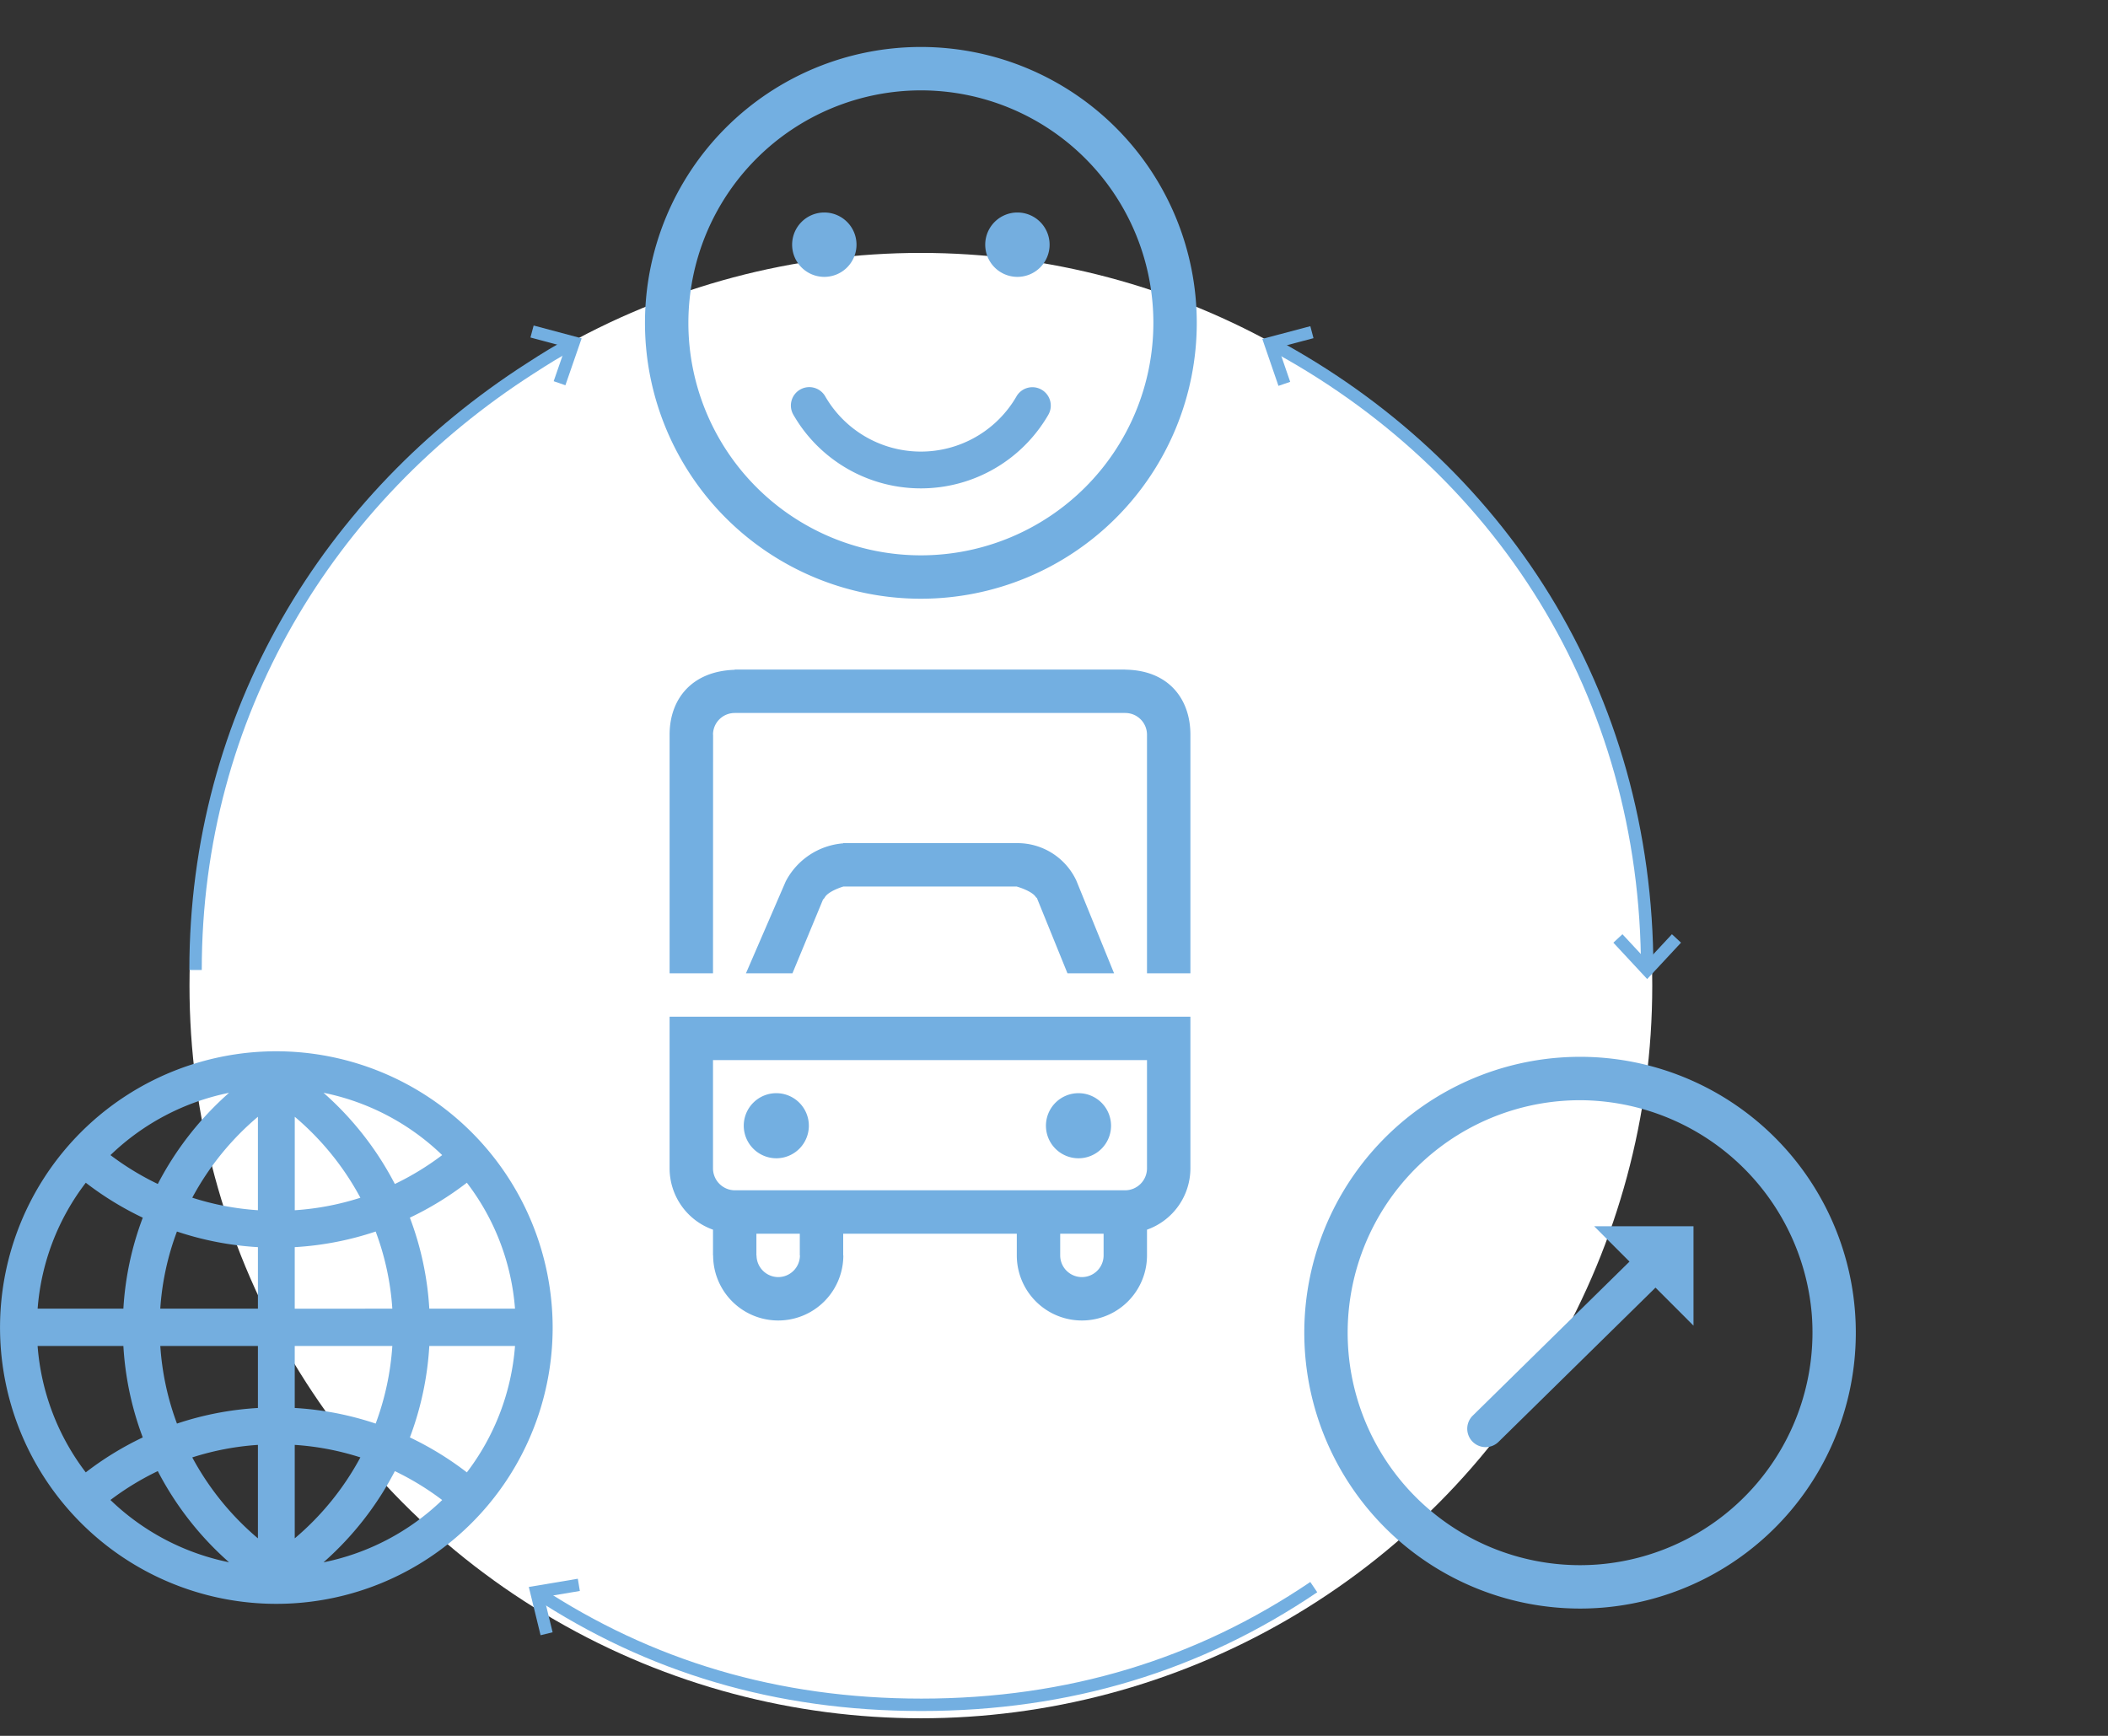
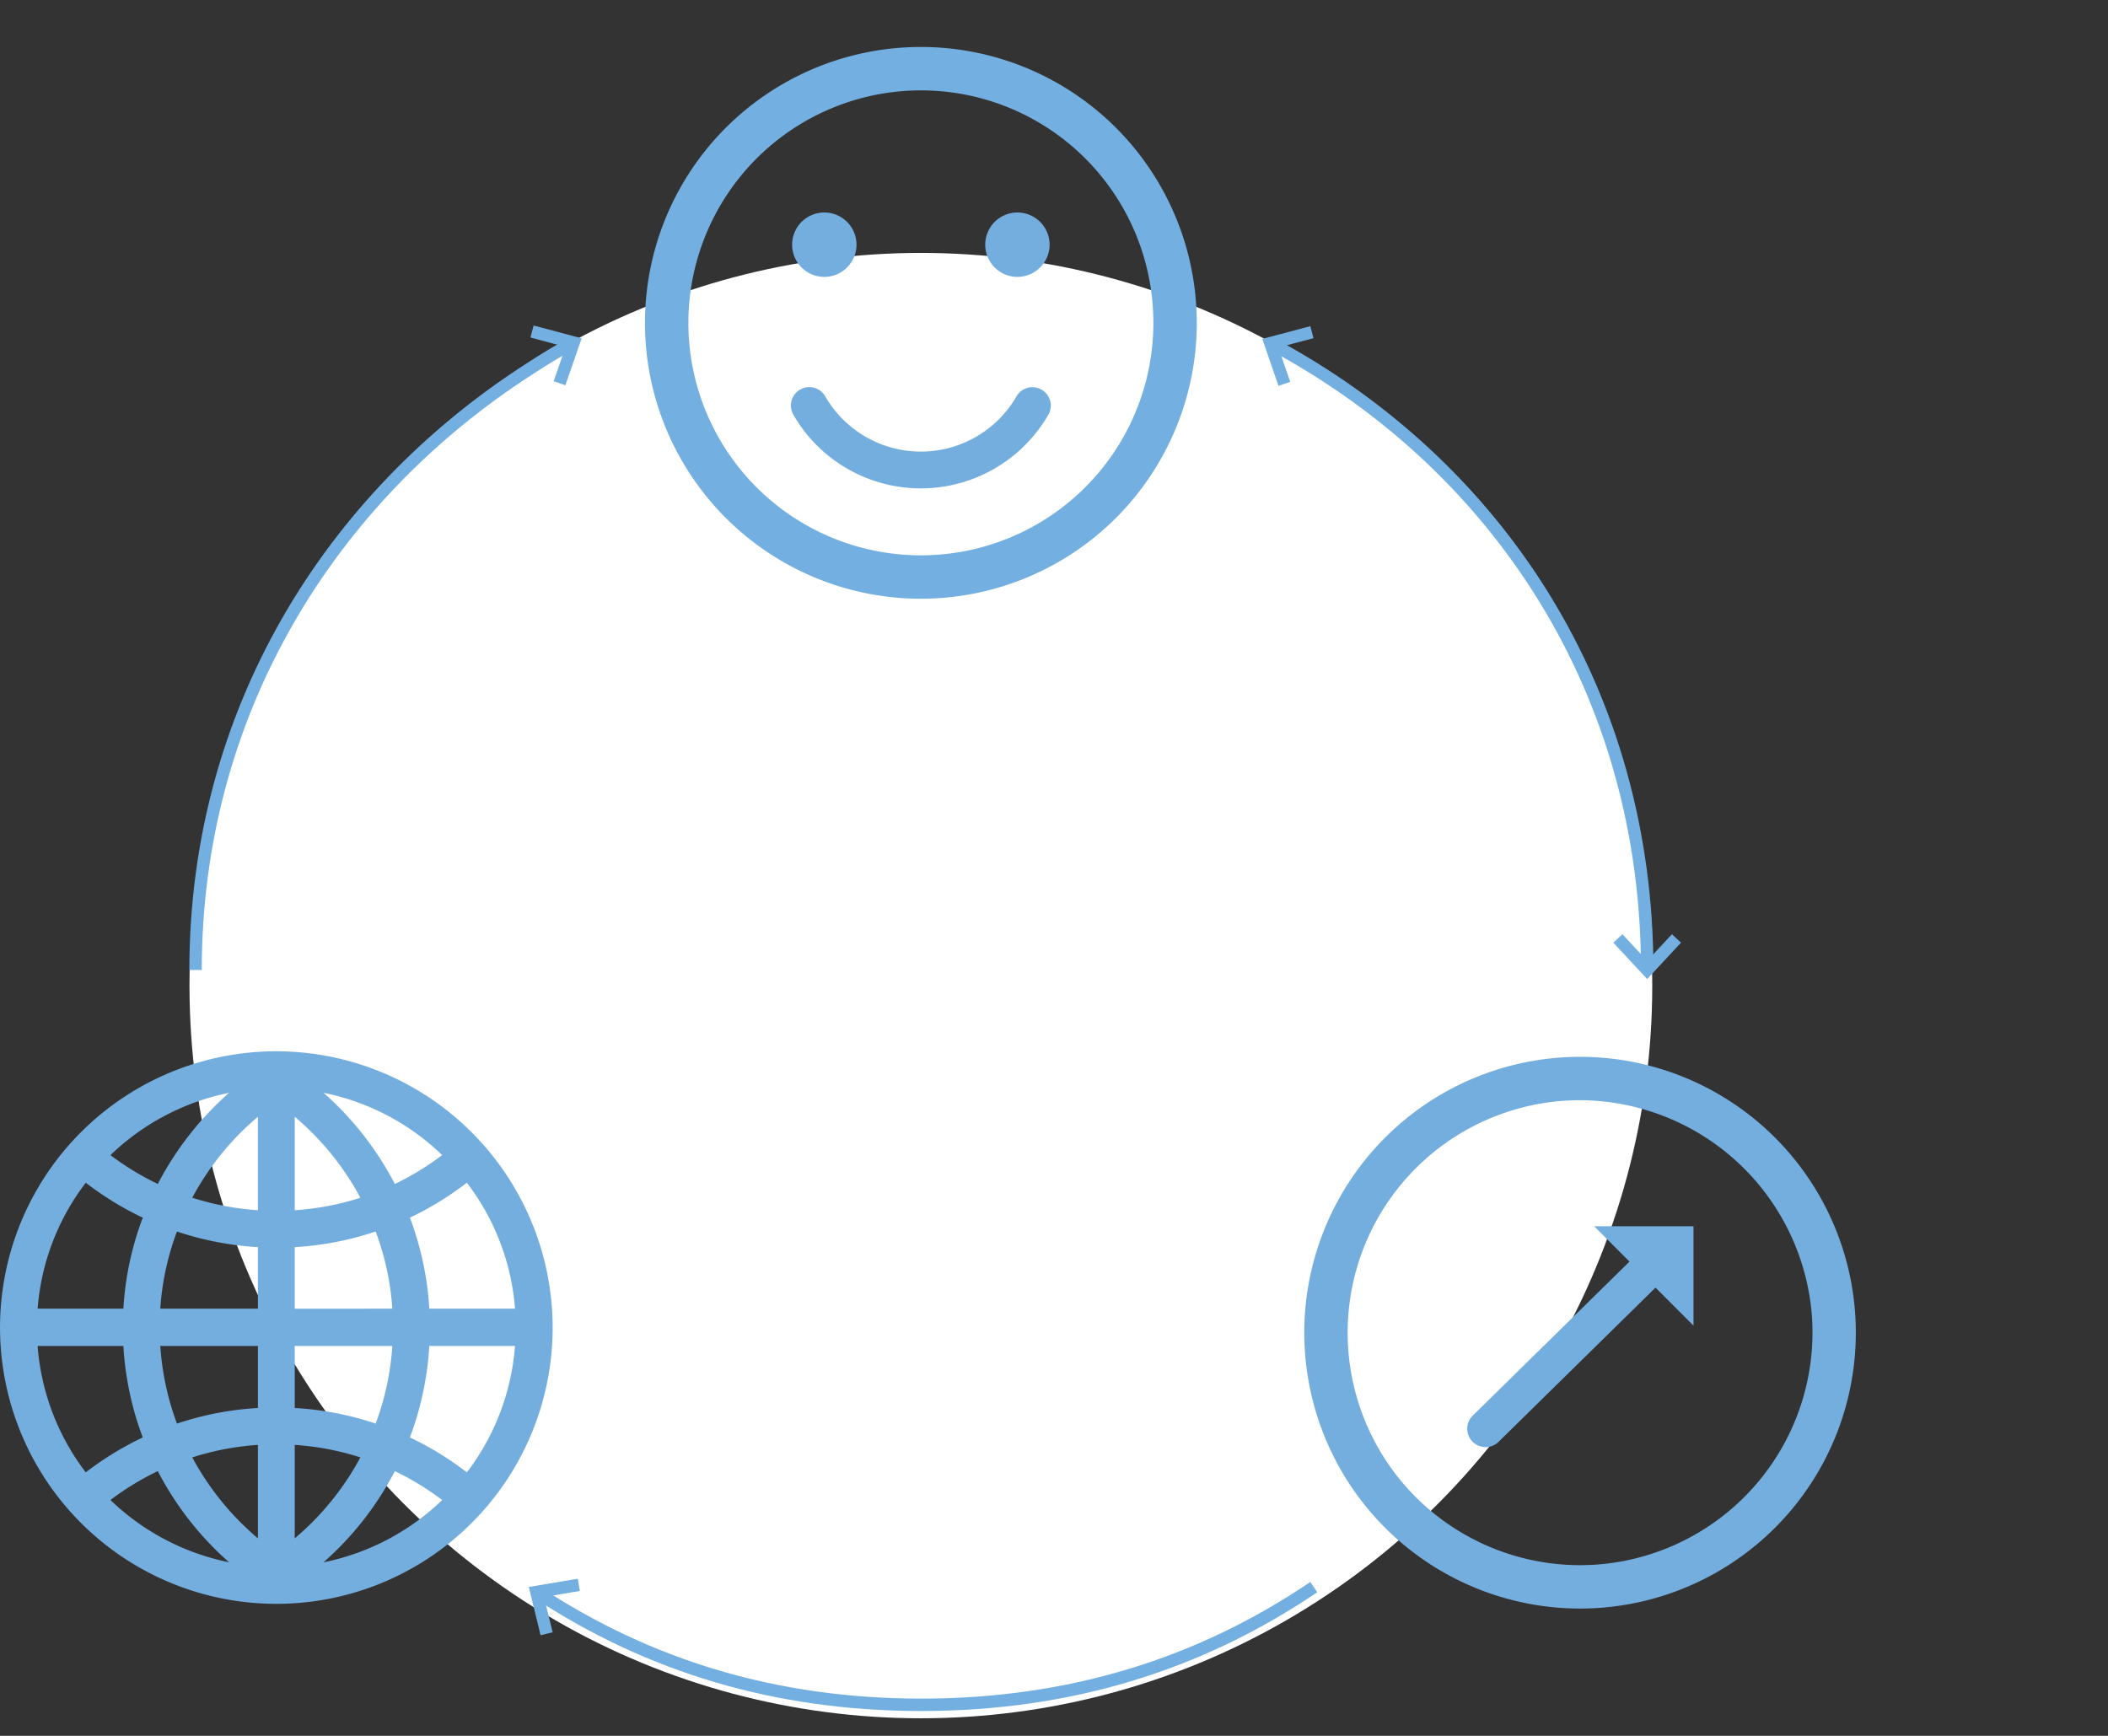
<svg xmlns="http://www.w3.org/2000/svg" id="_1" data-name="1" width="340" height="280" viewBox="0 0 340 280">
  <rect x="0" y="0" width="340" height="280" fill="#333333" stroke="none" />
  <defs>
    <style>.cls-1{fill:#fff;}.cls-2{fill:#73afe1;}.cls-3{fill:none;stroke:#73afe1;stroke-width:2px;}.cls-4{fill:#74aedf;}</style>
  </defs>
  <title>CoC-suppliers-01</title>
  <ellipse class="cls-1" cx="148.528" cy="158.981" rx="117.965" ry="118.185" />
  <path class="cls-2" d="M148.528,14.577a37.5,37.5,0,1,1-37.5,37.5,37.542,37.542,0,0,1,37.5-37.5m0-7a44.5,44.5,0,1,0,44.5,44.5,44.5,44.5,0,0,0-44.5-44.5Z" />
  <polyline class="cls-3" points="207.15 61.916 204.893 55.356 211.599 53.582" />
  <polyline class="cls-3" points="85.814 53.474 92.517 55.261 90.248 61.816" />
  <path class="cls-3" d="M92.518,55.26c-2.853,1.516-4.339,2.457-7.045,4.2-32.446,20.834-53.931,55.684-53.931,97" />
  <path class="cls-3" d="M265.675,156.455c0-44.692-23.836-81.375-60.783-101.1" />
  <path class="cls-3" d="M86.518,256.792c18.254,12.03,38.762,18.2,62.09,18.2,23.838,0,44.795-6.465,63.291-18.982" />
  <polyline class="cls-3" points="88.161 263.532 86.518 256.792 93.36 255.644" />
  <polyline class="cls-3" points="270.399 151.375 265.675 156.456 260.952 151.375" />
  <path class="cls-4" d="M132.954,34.277a5.192,5.192,0,1,0,5.192,5.191,5.19,5.19,0,0,0-5.192-5.191" />
  <path class="cls-4" d="M164.1,34.277a5.192,5.192,0,1,0,5.191,5.191,5.192,5.192,0,0,0-5.191-5.191" />
  <path class="cls-4" d="M168,62.86a2.96,2.96,0,0,0-4.052,1.08q-.314.545-.658,1.055a17.81,17.81,0,0,1-29.369.228c-.286-.414-.559-.838-.811-1.276a2.967,2.967,0,1,0-5.14,2.965c.334.578.694,1.142,1.075,1.7a23.74,23.74,0,0,0,39.158-.3q.465-.68.878-1.4A2.962,2.962,0,0,0,168,62.86" />
  <path class="cls-4" d="M69.242,211.094a49.643,49.643,0,0,0-3.133-14.679,50.8,50.8,0,0,0,9.19-5.636,38.178,38.178,0,0,1,7.767,20.315Zm-3.131,20.77a50.083,50.083,0,0,0,3.131-14.751H83.067A38.412,38.412,0,0,1,75.3,237.5a50.811,50.811,0,0,0-9.19-5.638M63.687,237.3a44.618,44.618,0,0,1,7.635,4.662A38.561,38.561,0,0,1,52.18,252.008,50.786,50.786,0,0,0,63.687,237.3m-38.235,0A50.7,50.7,0,0,0,36.943,252a38.568,38.568,0,0,1-19.131-10.046,44.687,44.687,0,0,1,7.639-4.66M19.9,217.113a50.078,50.078,0,0,0,3.126,14.749,50.606,50.606,0,0,0-9.194,5.638,38.39,38.39,0,0,1-7.767-20.387Zm3.128-20.694A49.6,49.6,0,0,0,19.9,211.094H6.07a38.163,38.163,0,0,1,7.767-20.313,50.776,50.776,0,0,0,9.194,5.638m2.424-5.439a44.787,44.787,0,0,1-7.639-4.656,38.573,38.573,0,0,1,19.129-10.048,50.738,50.738,0,0,0-11.49,14.7m26.728-14.706A38.55,38.55,0,0,1,71.32,186.322a44.774,44.774,0,0,1-7.635,4.66,50.715,50.715,0,0,0-11.5-14.707m-4.643,18.941V180.139A44.842,44.842,0,0,1,58.126,193.2a44.071,44.071,0,0,1-10.587,2.018m0,15.879V201.17a50.054,50.054,0,0,0,13.052-2.521,43.653,43.653,0,0,1,2.688,12.445Zm0,16.016v-10h15.74a44.058,44.058,0,0,1-2.687,12.517,50.144,50.144,0,0,0-13.053-2.519m0,21.032V233.067a43.962,43.962,0,0,1,10.587,2.018,44.86,44.86,0,0,1-10.587,13.057M41.6,233.067v15.075a44.914,44.914,0,0,1-10.588-13.055,44.07,44.07,0,0,1,10.588-2.02m0-15.954v10a50.142,50.142,0,0,0-13.057,2.519,44.022,44.022,0,0,1-2.688-12.518Zm0-15.943v9.924H25.85a43.592,43.592,0,0,1,2.69-12.445A50.115,50.115,0,0,0,41.6,201.17m0-21.031v15.074a43.979,43.979,0,0,1-10.588-2.02A44.857,44.857,0,0,1,41.6,180.139m2.978-10.564a44.566,44.566,0,1,0,44.56,44.569,44.621,44.621,0,0,0-44.56-44.569" />
  <path class="cls-4" d="M262.821,203.5,237.566,228.32a2.967,2.967,0,1,0,4.158,4.233L267.016,207.7l6.13,6.132V197.8H257.121Z" />
  <path class="cls-4" d="M254.875,177.468a37.669,37.669,0,0,1,37.349,34.562,37.544,37.544,0,0,1-34.433,40.321c-.988.078-1.989.117-2.975.117a37.5,37.5,0,0,1-2.911-74.883c.987-.078,1.986-.117,2.971-.117m0-7q-1.749,0-3.52.139a44.5,44.5,0,0,0,3.46,88.861q1.75,0,3.524-.139a44.5,44.5,0,0,0-3.465-88.861Z" />
-   <path class="cls-2" d="M119.96,181.589a5.25,5.25,0,1,1,5.26,5.246A5.265,5.265,0,0,1,119.96,181.589Zm53.98,5.246a5.25,5.25,0,1,0-5.239-5.246A5.251,5.251,0,0,0,173.939,186.835Zm7.561-78.818V108h-63v.041c-7,.22-10.5,4.8-10.5,10.459V157h7l.014-38.5H115a3.5,3.5,0,0,1,3.5-3.493V115h63v.007A3.505,3.505,0,0,1,185,118.5V157h7V118.5h0C192,112.761,188.5,108.111,181.5,108.017Zm-14.422,36.7c.02.038.127.1.165.137L172.173,157h7.516L173.6,142.036A10.482,10.482,0,0,0,164.126,136H136v.034a11.466,11.466,0,0,0-9.278,6.156L120.315,157h7.5l4.929-11.9a1.49,1.49,0,0,0,.309-.383c.615-1.018,2.951-1.709,2.951-1.709V143h28v.007S166.469,143.7,167.078,144.716ZM108,164v24.5a10.5,10.5,0,0,0,7,9.851V202.5h.021a10.5,10.5,0,1,0,21,0H136V199h28v3.5a10.5,10.5,0,1,0,21,0v-4.149a10.5,10.5,0,0,0,7-9.851V164Zm17.514,42a3.517,3.517,0,0,1-3.493-3.5H122V199h7v3.5h.021A3.508,3.508,0,0,1,125.514,206ZM178,202.5a3.5,3.5,0,1,1-7,0V199h7Zm7-14a3.547,3.547,0,0,1-3.5,3.5h-63a3.547,3.547,0,0,1-3.5-3.5V171h70Z" />
</svg>